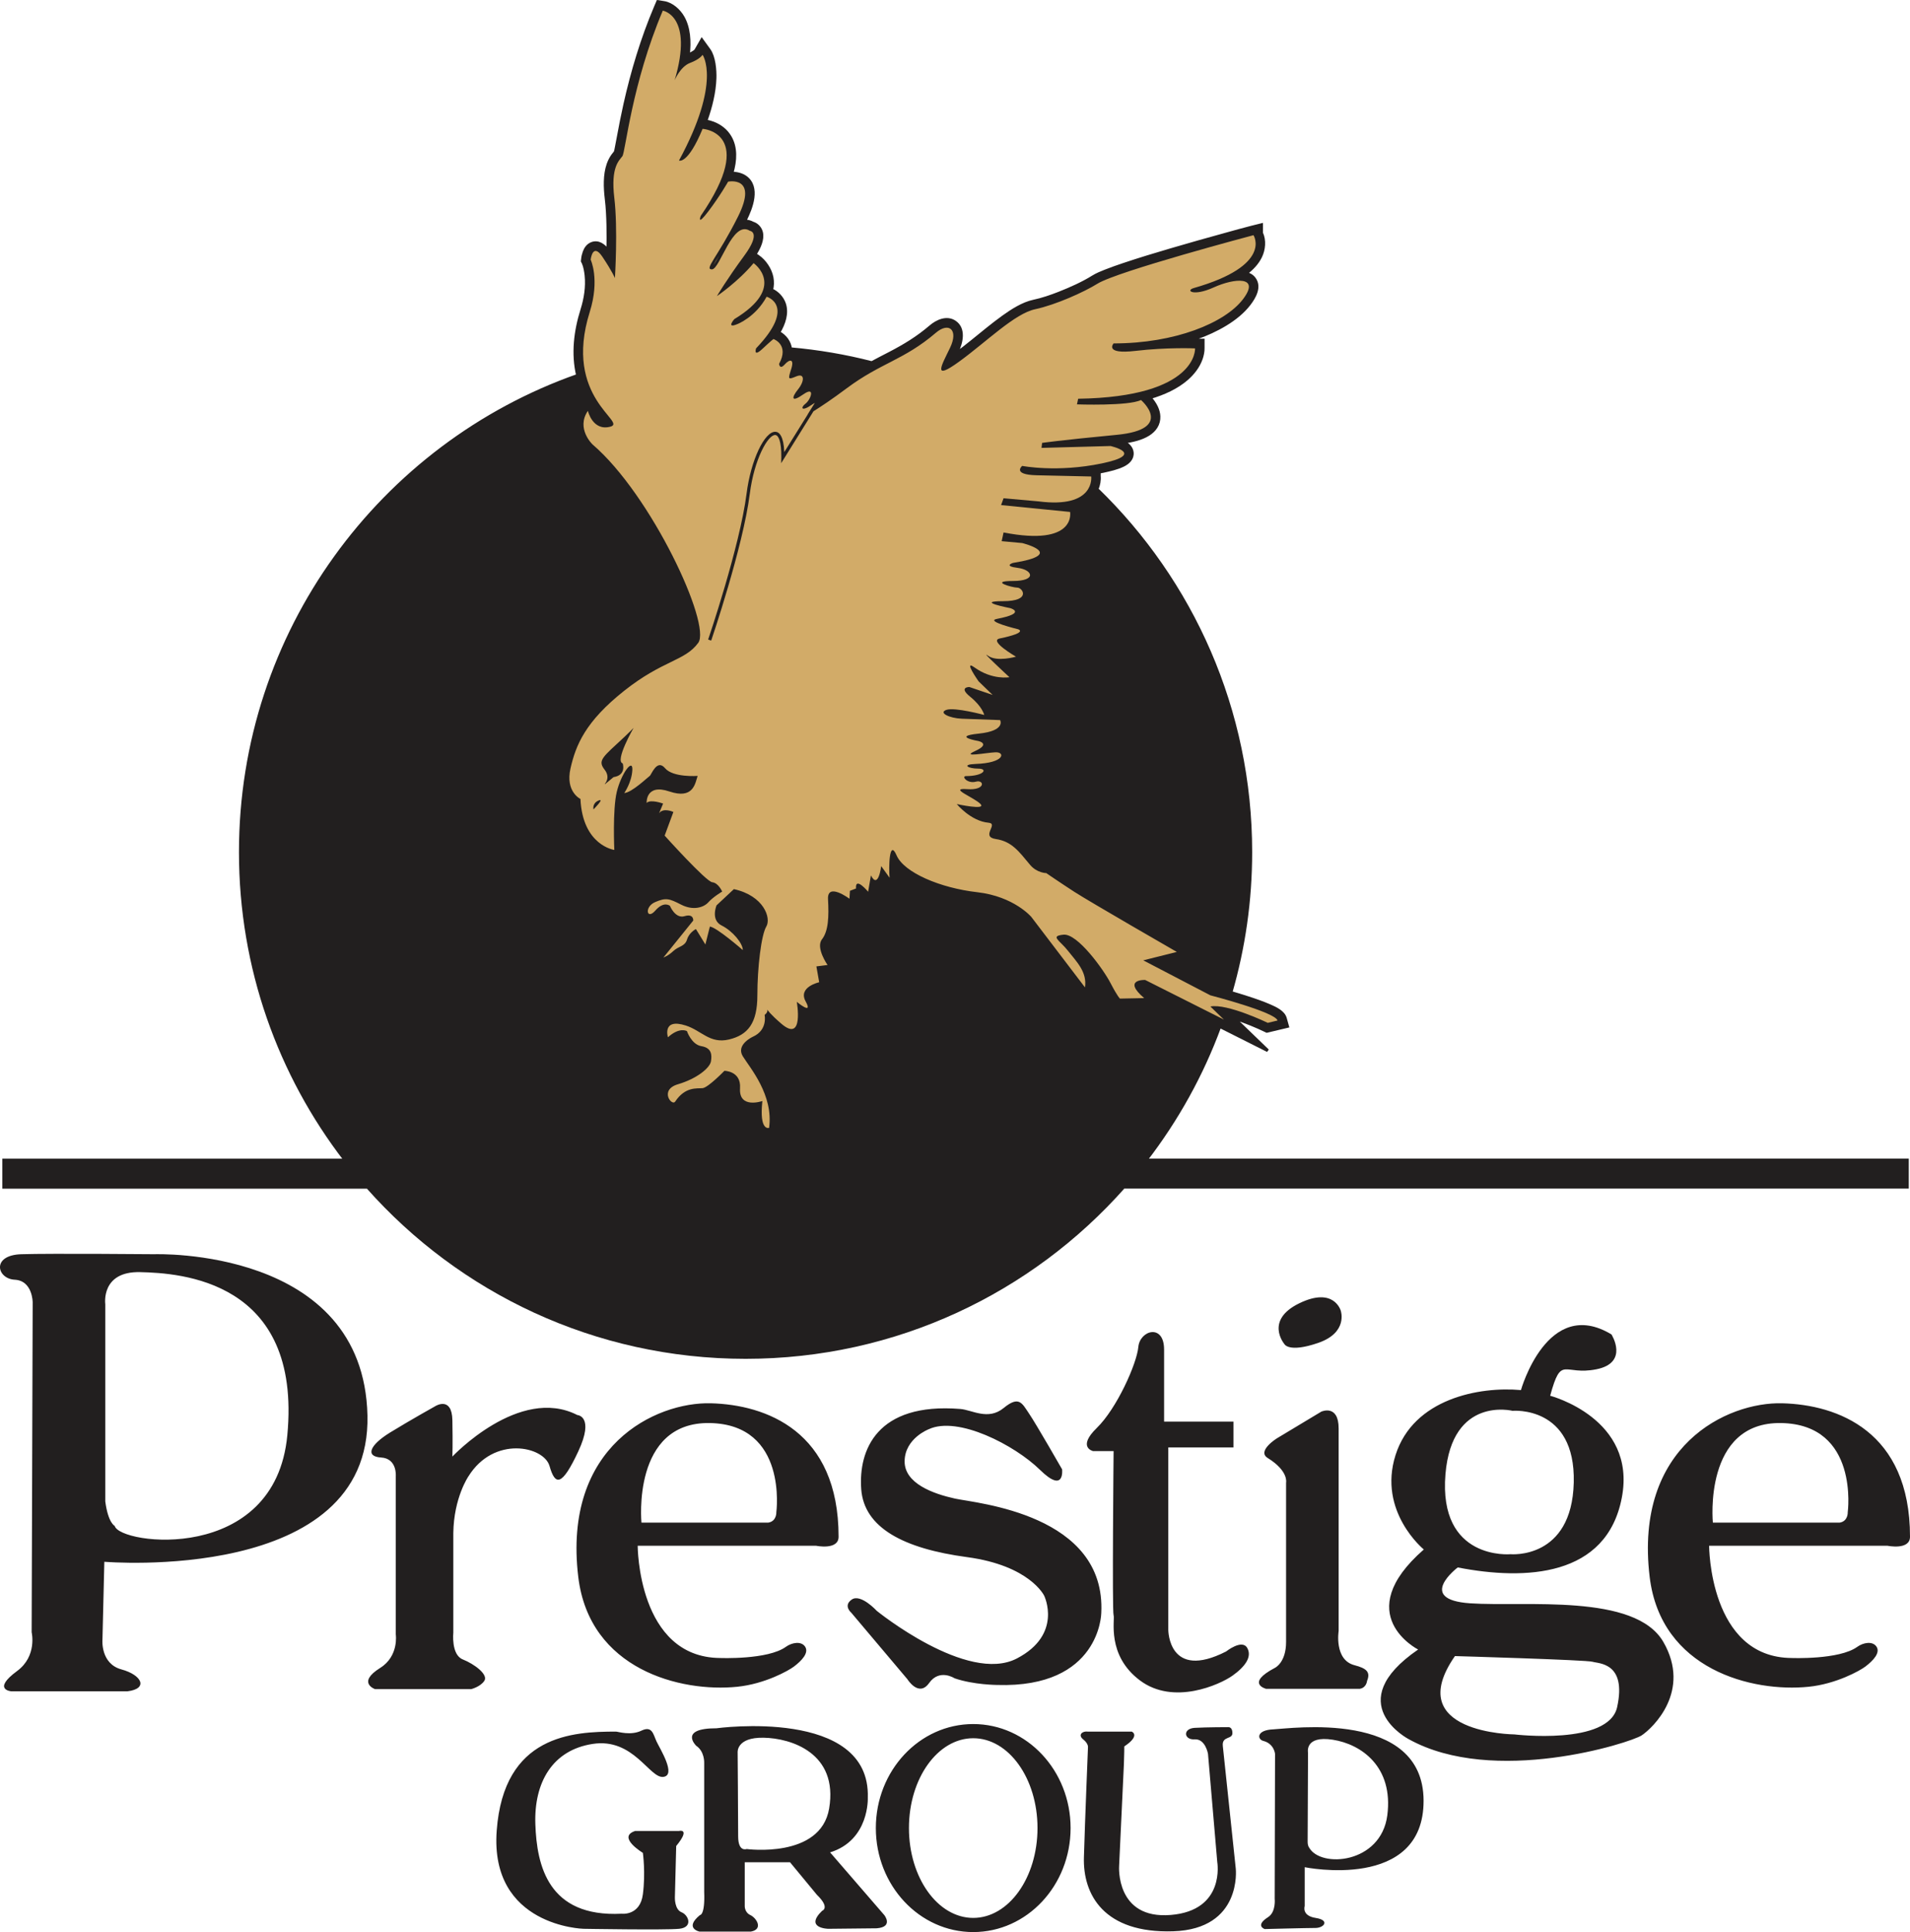
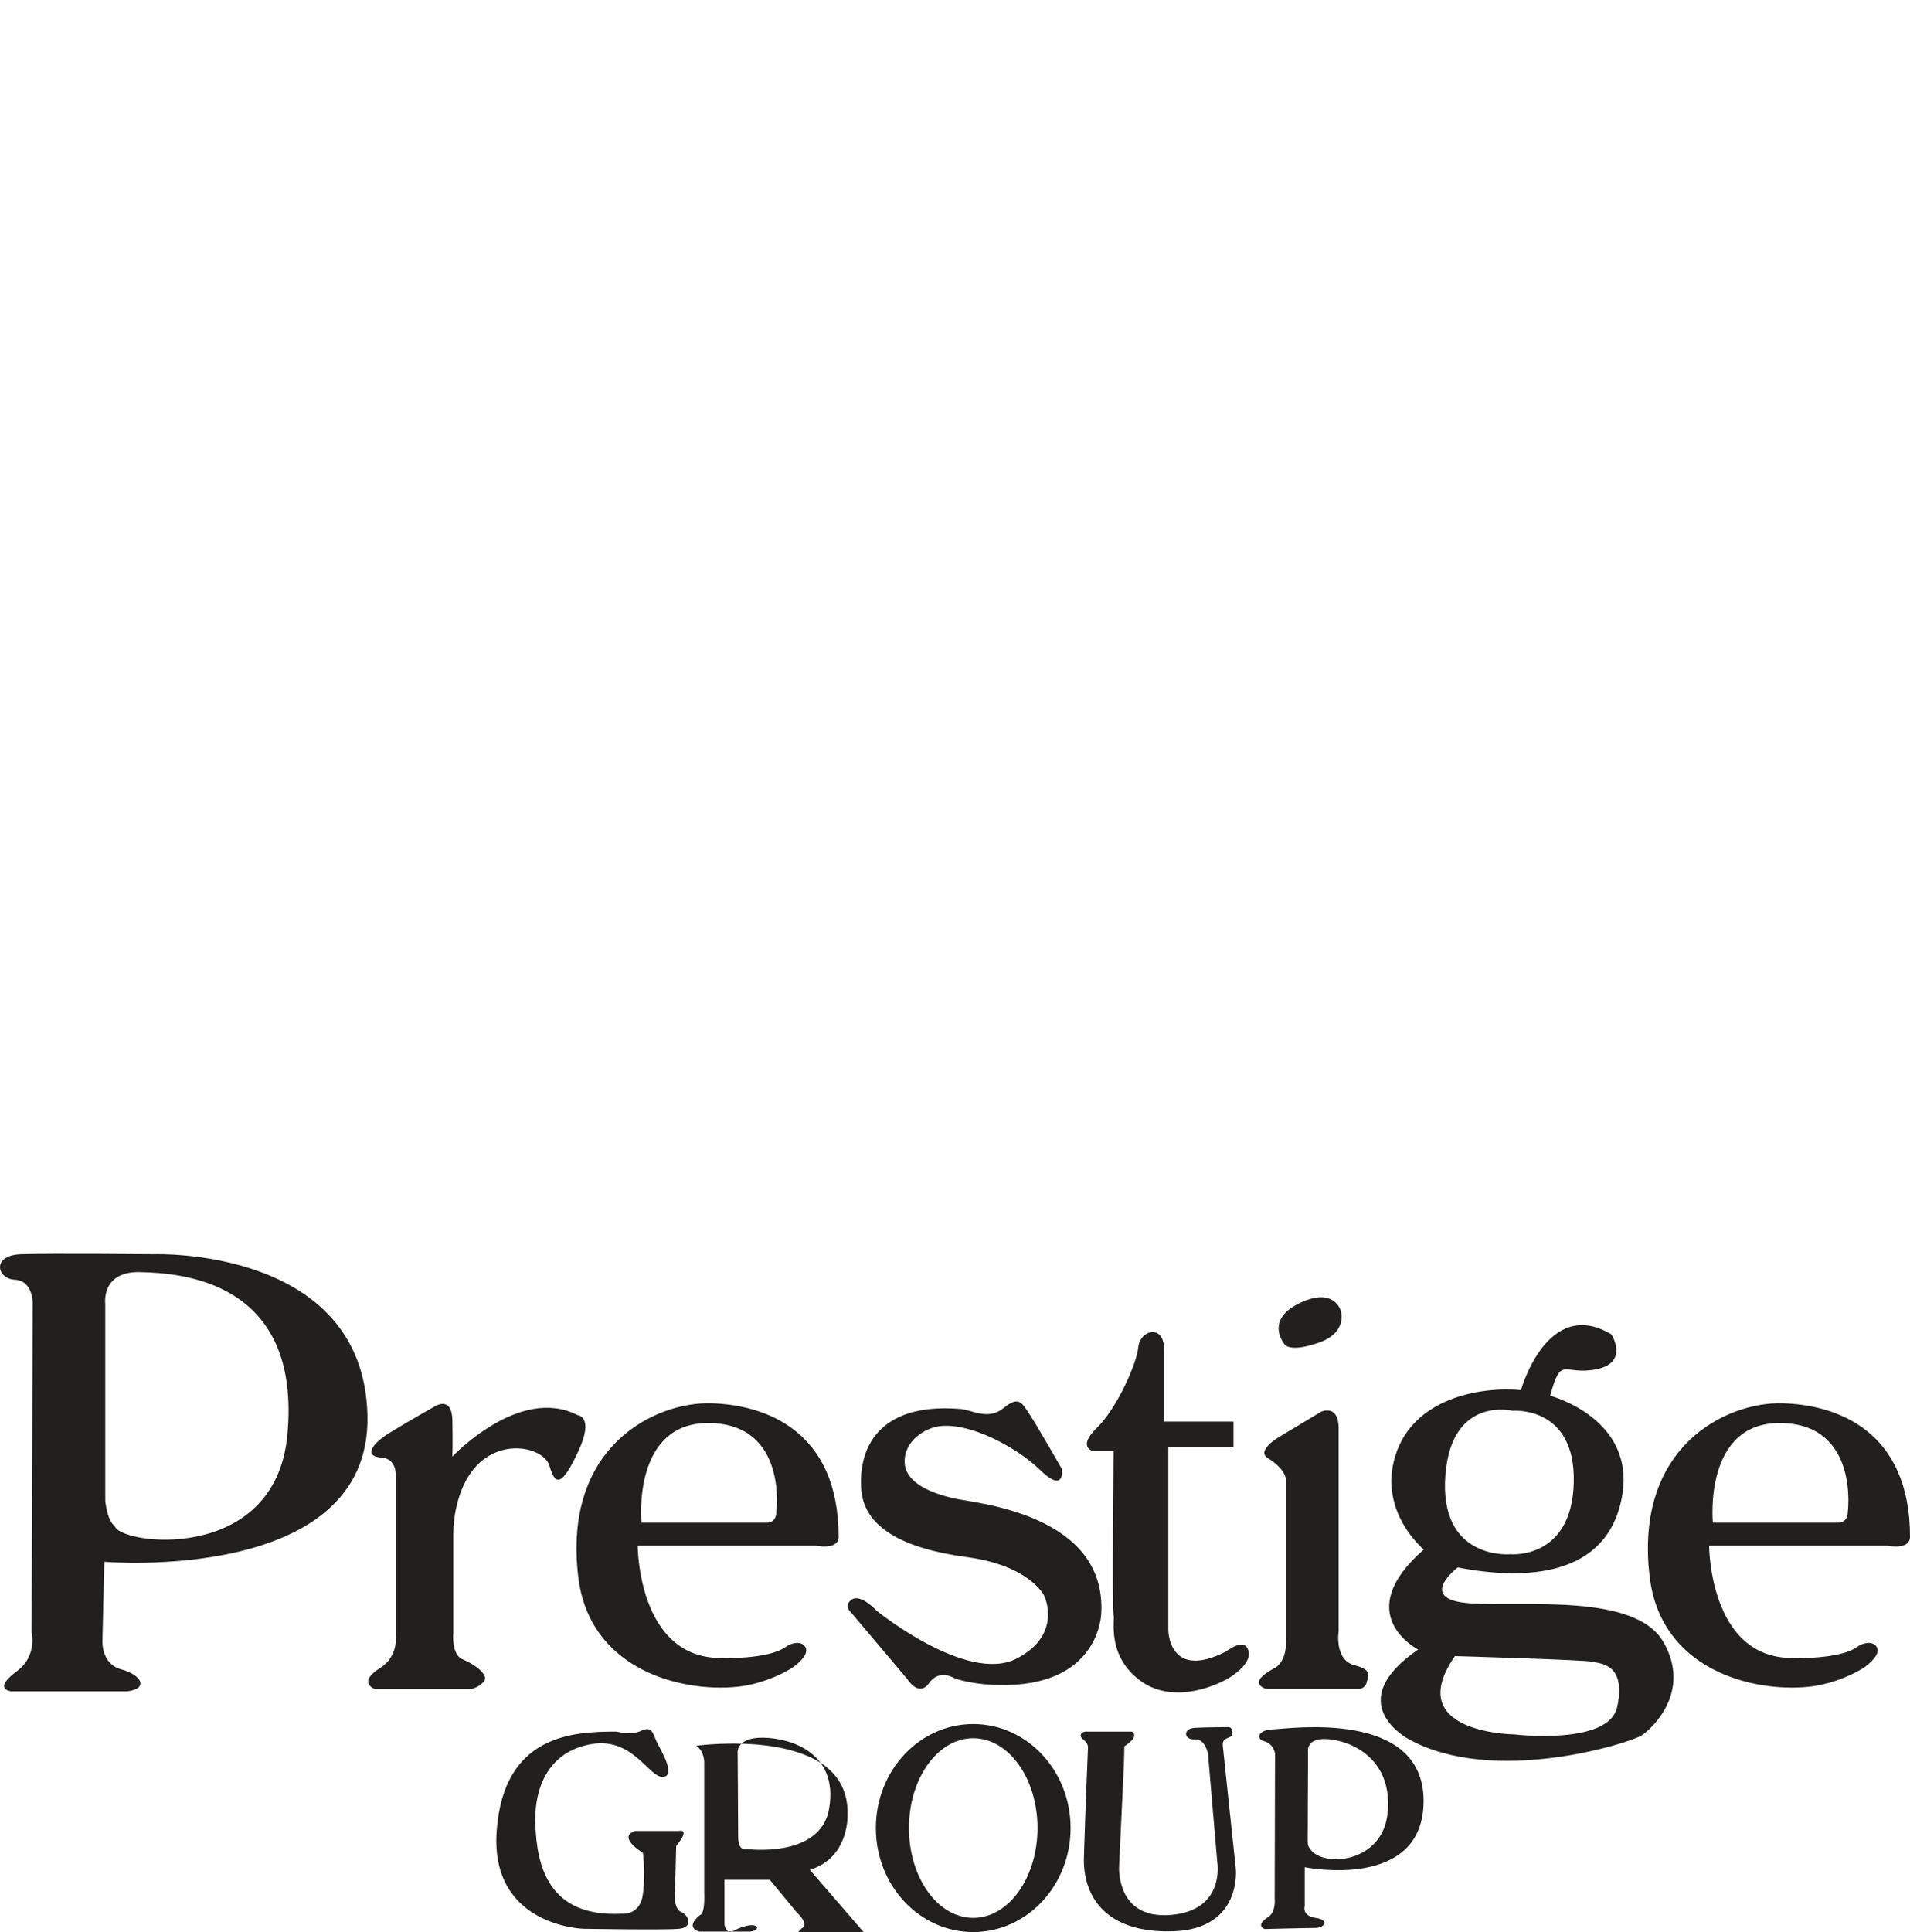
<svg xmlns="http://www.w3.org/2000/svg" version="1.1" id="Layer_1" x="0px" y="0px" width="139.46px" height="141.026px" viewBox="0 0 139.46 141.026" enable-background="new 0 0 139.46 141.026" xml:space="preserve">
  <g>
-     <path fill-rule="evenodd" clip-rule="evenodd" fill="#221F1F" d="M9.301,123.454H0.827c0,0-1.438-0.113,0.424-1.484   c1.479-1.088,1.06-2.826,1.06-2.826l0.075-24.082c0,0,0-1.586-1.31-1.652c-1.309-0.068-1.722-1.795,0.482-1.861   c2.203-0.068,9.709,0,9.709,0s15.289-0.551,15.563,11.775c0.277,12.326-19.212,10.674-19.212,10.674l-0.138,5.717   c0,0-0.138,1.721,1.377,2.137C10.373,122.261,10.848,123.269,9.301,123.454 M7.687,109.593V95.198c0,0-0.344-2.412,2.548-2.342   s11.82,0.566,10.743,11.914c-0.897,9.436-12.258,7.988-12.602,6.611C8.376,111.382,7.896,111.175,7.687,109.593 M34.406,123.294   h-7.024c0,0-1.346-0.469,0.379-1.549c1.377-0.863,1.138-2.443,1.138-2.443v-11.57c0,0,0.102-1.271-1.068-1.344   c-1.171-0.068-0.86-0.895,0.654-1.826c1.515-0.928,3.306-1.926,3.306-1.926s1.205-0.756,1.24,1.031c0.033,1.793,0,2.652,0,2.652   s4.888-5.201,9.123-3.031c0,0,1.274,0.07,0.069,2.654c-1.205,2.578-1.687,2.51-2.1,1.064c-0.414-1.443-4.062-2.236-5.922,0.76   c0,0-1.066,1.547-1.102,4.133v7.264c0,0-0.172,1.619,0.69,1.963c0.86,0.342,1.858,1.1,1.583,1.549   C35.095,123.122,34.406,123.294,34.406,123.294 M57.379,120.208c0.428-0.311,1.117-0.443,1.405-0.016   c0.295,0.443-0.223,1.012-0.825,1.463c-0.386,0.291-2.102,1.26-4.134,1.467c-4.116,0.418-10.787-1.246-11.603-8.021   c-1.152-9.584,5.669-12.775,9.677-12.672c4.028,0.104,9.331,2.027,9.331,9.744c0,1-1.653,0.654-1.653,0.654H46.561   c0,0,0,8.158,6.025,8.195C52.586,121.022,56.063,121.161,57.379,120.208 M56.099,111.14h-9.262c0,0-0.724-7.369,4.992-7.268   c5.716,0.105,4.855,6.512,4.855,6.512S56.719,111.036,56.099,111.14 M135.61,120.208c0.429-0.311,1.116-0.443,1.403-0.016   c0.293,0.443-0.223,1.012-0.823,1.463c-0.388,0.291-2.104,1.26-4.134,1.467c-4.119,0.418-10.789-1.246-11.605-8.021   c-1.152-9.584,5.668-12.775,9.677-12.672c4.029,0.104,9.332,2.027,9.332,9.744c0,1-1.653,0.654-1.653,0.654h-13.015   c0,0,0,8.158,6.025,8.195C130.817,121.022,134.295,121.161,135.61,120.208 M134.329,111.14h-9.263c0,0-0.723-7.369,4.993-7.268   c5.715,0.105,4.855,6.512,4.855,6.512S134.949,111.036,134.329,111.14 M69.699,122.503c0,0-1.101-0.725-1.857,0.344   c-0.758,1.068-1.585-0.273-1.585-0.273l-4.098-4.855c0,0-0.62-0.516,0.035-0.965c0.656-0.447,1.826,0.828,1.826,0.828   s6.605,5.359,10.226,3.475c3.374-1.754,1.997-4.578,1.997-4.578s-1.034-2.205-5.646-2.822c-4.615-0.621-7.507-2.137-7.714-4.959   c-0.207-2.824,1.116-6.346,7.232-5.854c0.861,0.068,2.029,0.861,3.166-0.068c1.137-0.932,1.345-0.346,1.861,0.412   c0.516,0.758,2.409,4.063,2.409,4.063s0.208,1.826-1.618,0.035c-1.824-1.791-5.992-3.961-8.125-2.961c0,0-1.721,0.654-1.756,2.309   c-0.035,1.65,2.1,2.406,3.684,2.754c1.583,0.342,11.053,1.137,10.674,8.363c0,0-0.07,5.477-7.609,5.238   C72.799,122.987,71.111,122.987,69.699,122.503 M89.525,120.546c0,0,1.152-0.92,1.537-0.268c0.383,0.654-0.154,1.383-1.076,2.037   c-0.92,0.65-4.298,2.186-6.754,0.342c-2.458-1.842-1.805-4.451-1.922-4.758c-0.113-0.307,0-11.979,0-11.979h-1.496   c0,0-1.191-0.27,0.269-1.689s2.919-4.684,3.033-5.91c0.114-1.229,1.881-1.73,1.881,0.189v5.258h5.066v1.883h-4.759v13.324   C85.305,118.976,85.307,122.698,89.525,120.546 M99.277,123.272h-6.831c0,0-1.538-0.385,0.651-1.535c0,0,0.807-0.383,0.807-1.883   v-11.631c0,0,0.203-0.846-1.346-1.803c-0.804-0.5,0.656-1.42,0.656-1.42l3.262-1.961c0,0,1.266-0.572,1.266,1.23v14.779   c0,0-0.342,2.107,1.152,2.498c0.883,0.229,1.19,0.498,0.922,1.15C99.816,122.698,99.775,123.196,99.277,123.272 M93.768,98.089   c0,0-1.446-1.721,1.102-2.959c2.549-1.238,3.029,0.549,3.029,0.549s0.552,1.586-1.652,2.344   C94.045,98.778,93.768,98.089,93.768,98.089 M103.961,113.101c0,0-3.376-2.754-2.066-6.887c1.308-4.129,6.129-5.023,9.158-4.748   c0,0,1.93-6.885,6.609-4.063c0,0,1.312,2.064-1.1,2.545c-2.412,0.484-2.548-1.098-3.375,1.932c0,0,6.335,1.65,5.232,7.434   c-1.101,5.787-7.024,6.064-11.981,5.098c0,0-3.099,2.342,0.896,2.617c3.992,0.273,12.051-0.756,14.117,2.822   c2.065,3.58-0.757,6.27-1.584,6.82c-0.826,0.549-10.81,3.719-17.01,0.275c0,0-5.027-2.617,0.688-6.543   C103.545,120.403,98.52,117.854,103.961,113.101 M106.233,120.882c0,0,9.641,0.279,10.052,0.416   c0.414,0.137,2.51,0.031,1.792,3.307c-0.618,2.822-7.507,1.994-7.507,1.994S102.307,126.53,106.233,120.882 M110.296,113.446   c0,0-5.288,0.49-4.754-5.854c0.484-5.713,4.893-4.613,4.893-4.613s4.612-0.414,4.474,5.234   C114.772,113.862,110.296,113.446,110.296,113.446 M46.375,133.649h3.188c0,0,0.904-0.238-0.19,1.096l-0.096,3.758   c0,0-0.03,0.871,0.487,1.078c0.516,0.207,0.86,1.102-0.173,1.207c-1.032,0.102-6.99,0-6.99,0s-6.85-0.174-6.334-7.164   c0.516-6.99,5.55-7.23,8.711-7.23c0.137,0,1.068,0.311,1.859-0.07c0.791-0.379,0.86,0.275,1.102,0.793   c0.242,0.52,1.48,2.48,0.483,2.584c-0.999,0.104-2.171-2.859-5.131-2.41c-2.961,0.445-4.304,2.822-4.202,5.85   c0.104,3.033,0.932,6.818,6.301,6.547c0,0,1.343,0.17,1.55-1.414c0.206-1.584,0-3.029,0-3.029S45.018,134.091,46.375,133.649    M54.826,140.993h-3.753c0,0-1.136-0.242,0.032-1.205c0,0,0.38,0.033,0.312-1.689v-9.432c0,0,0.035-0.826-0.586-1.24   c0,0-1.308-1.275,1.48-1.275c0,0,11.261-1.547,11.052,5.063c0,0,0.139,3.1-2.753,3.996l3.958,4.578c0,0,0.689,0.861-0.549,0.963   l-3.547,0.037c0,0-1.756-0.037-0.448-1.311c0,0,0.621-0.207-0.378-1.172l-1.962-2.375h-3.306v3.17c0,0-0.035,0.48,0.414,0.688   C55.237,139.997,55.754,140.821,54.826,140.993 M54.515,134.966c0,0-0.618,0.244-0.618-0.928s-0.037-6.129-0.037-6.129   s-0.103-1.104,1.894-1.068c1.997,0.033,5.47,1.109,4.786,5.168C59.92,135.69,54.515,134.966,54.515,134.966 M78.17,133.433   c0,4.195-3.182,7.594-7.109,7.594s-7.111-3.398-7.111-7.594c0-4.189,3.183-7.59,7.111-7.59S78.17,129.243,78.17,133.433    M75.754,133.433c0,3.625-2.102,6.561-4.693,6.561c-2.592,0-4.694-2.936-4.694-6.561c0-3.621,2.102-6.555,4.694-6.555   C73.652,126.878,75.754,129.812,75.754,133.433 M79.413,126.394h3.219c0,0,0.677,0.27-0.541,1.082c0,0,0,0.594-0.028,1.27   l-0.351,7.467c0,0-0.27,3.893,3.761,3.566c4.027-0.322,3.406-3.865,3.406-3.865l-0.676-7.896c0,0-0.19-1.109-0.975-1.057   c-0.783,0.055-0.894-0.783,0-0.84c0.893-0.051,2.433-0.051,2.433-0.051s0.325-0.055,0.325,0.434c0,0.486-0.782,0.188-0.701,0.945   c0.08,0.756,0.946,8.951,0.946,8.951s0.485,4.408-4.569,4.57c-5.06,0.162-6.602-2.678-6.519-5.406   c0.08-2.734,0.296-8.008,0.296-8.008s0.056-0.271-0.352-0.596C78.683,126.636,79.034,126.341,79.413,126.394 M95.264,136.292v2.838   c0,0-0.245,0.705,0.809,0.867c1.055,0.164,0.598,0.73-0.025,0.73c-0.621,0-3.706,0.08-3.706,0.08s-0.73-0.244,0.243-0.867   c0.597-0.377,0.487-1.35,0.487-1.35l0.026-10.574c0,0-0.067-0.746-0.865-0.945c-0.433-0.111-0.514-0.787,0.729-0.84   c1.246-0.055,10.955-1.461,10.982,5.191C103.97,138.077,95.264,136.292,95.264,136.292 M95.478,134.427l0.028-6.494   c0,0-0.271-1.27,1.811-0.945c2.084,0.326,4.437,1.973,3.978,5.518c-0.461,3.543-4.87,3.867-5.707,2.354   C95.587,134.858,95.478,134.749,95.478,134.427" />
-     <path fill-rule="evenodd" clip-rule="evenodd" fill="#221F1F" d="M57.721,25.462c2.028,0.179,4.009,0.518,5.931,1.012   c0.437-0.237,0.879-0.462,1.322-0.691c1.092-0.569,2.025-1.134,2.965-1.939c0.479-0.412,1.202-0.741,1.789-0.333   c0.706,0.487,0.484,1.48,0.171,2.125c-0.028,0.063-0.061,0.125-0.091,0.187c0.39-0.286,0.769-0.586,1.144-0.888   c0.76-0.611,1.512-1.244,2.303-1.813c0.639-0.458,1.433-0.97,2.209-1.134c0.629-0.133,1.266-0.353,1.863-0.587   c0.816-0.321,1.742-0.731,2.486-1.199c0.271-0.168,0.603-0.304,0.897-0.419c0.438-0.173,0.884-0.329,1.331-0.479   c1.143-0.384,2.303-0.734,3.46-1.074c1.34-0.394,2.683-0.772,4.03-1.142c0.611-0.167,1.23-0.346,1.846-0.5l0.733-0.182v0.607   c0.249,0.532,0.181,1.207-0.069,1.721c-0.225,0.466-0.602,0.871-1.06,1.218c0.25,0.065,0.468,0.194,0.618,0.407   c0.426,0.6-0.004,1.34-0.383,1.835c-0.887,1.163-2.449,1.968-3.797,2.456c-0.166,0.059-0.334,0.117-0.5,0.17   c0.113,0.002,0.23,0.006,0.344,0.012h0.581v0.576c0.009,0.245-0.058,0.543-0.136,0.769c-0.203,0.583-0.594,1.081-1.056,1.483   c-0.716,0.622-1.659,1.058-2.685,1.359c0.194,0.217,0.373,0.474,0.483,0.713c0.095,0.209,0.159,0.432,0.167,0.663   c0.021,0.573-0.293,1.021-0.768,1.315c-0.498,0.315-1.177,0.472-1.802,0.556c0.304,0.157,0.577,0.391,0.618,0.756   c0.05,0.452-0.282,0.759-0.652,0.939c-0.429,0.211-0.986,0.34-1.45,0.438c-0.101,0.021-0.2,0.042-0.302,0.06v0.28   c0.031,0.318-0.034,0.658-0.163,0.967c6.921,6.705,11.222,16.095,11.222,26.489c0,3.558-0.504,6.997-1.445,10.251   c0.404,0.117,0.807,0.242,1.203,0.37c0.552,0.178,1.117,0.37,1.648,0.604c0.402,0.175,0.991,0.444,1.118,0.905l0.165,0.59   l-1.514,0.36l-0.191-0.091c-0.453-0.22-1.357-0.607-2.202-0.873l2.464,2.375l-3.502-1.761c-1.301,3.538-3.131,6.821-5.391,9.755   h55.589v1.972h-57.22c-6.758,7.624-16.622,12.424-27.604,12.424S33.595,94.276,26.84,86.657H0.279v-1.972h24.929   c-4.796-6.225-7.652-14.023-7.652-22.486c0-16.067,10.28-29.738,24.621-34.792c-0.372-1.583-0.178-3.23,0.321-4.814   c0.25-0.795,0.384-1.659,0.297-2.491c-0.027-0.262-0.091-0.649-0.201-0.894l-0.072-0.148l0.019-0.165   c0.016-0.168,0.062-0.356,0.121-0.512c0.098-0.262,0.267-0.494,0.536-0.602c0.496-0.197,0.908,0.135,1.189,0.508   c0.013-0.611,0.015-1.222,0.002-1.829c-0.015-0.647-0.044-1.306-0.123-1.95c-0.096-0.799-0.134-1.747,0.138-2.519   c0.082-0.232,0.189-0.446,0.332-0.646c0.061-0.086,0.13-0.165,0.192-0.246c0.03-0.093,0.05-0.215,0.068-0.304   c0.051-0.252,0.098-0.506,0.145-0.758c0.15-0.811,0.307-1.616,0.487-2.419c0.54-2.414,1.256-4.794,2.222-7.076l0.181-0.424   l0.458,0.073c0.572,0.092,1.099,0.576,1.377,1.06c0.449,0.779,0.505,1.78,0.392,2.754c0.174-0.071,0.441-0.201,0.543-0.325   l0.441-0.771l0.538,0.744c0.364,0.507,0.443,1.468,0.422,2.062c-0.033,1.008-0.293,2.079-0.664,3.119   c0.19,0.035,0.396,0.099,0.54,0.152c0.512,0.197,0.949,0.534,1.229,1.012c0.45,0.765,0.408,1.703,0.132,2.645   c0.351,0,0.716,0.089,0.99,0.281c1.03,0.729,0.43,2.258-0.013,3.141c-0.011,0.023-0.021,0.047-0.035,0.069   c0.208,0.003,0.408,0.057,0.59,0.156c0.311,0.095,0.55,0.36,0.627,0.678c0.121,0.511-0.159,1.109-0.468,1.593l0.229,0.159   c0.492,0.338,0.896,0.951,1.006,1.533c0.059,0.318,0.046,0.622-0.025,0.909c0.43,0.191,0.79,0.579,0.936,1.019   c0.225,0.681-0.014,1.419-0.412,2.089c0.23,0.123,0.445,0.311,0.586,0.51C57.604,24.998,57.689,25.228,57.721,25.462" />
-     <path fill="none" stroke="#221F1F" stroke-width="0.216" stroke-miterlimit="2.613" d="M57.721,25.462   c2.028,0.179,4.009,0.518,5.931,1.012c0.437-0.237,0.879-0.462,1.322-0.691c1.092-0.569,2.025-1.134,2.965-1.939   c0.479-0.412,1.202-0.741,1.789-0.333c0.706,0.487,0.484,1.48,0.171,2.125c-0.028,0.063-0.061,0.125-0.091,0.187   c0.39-0.286,0.769-0.586,1.144-0.888c0.76-0.611,1.512-1.244,2.303-1.813c0.639-0.458,1.433-0.97,2.209-1.134   c0.629-0.133,1.266-0.353,1.863-0.587c0.816-0.321,1.742-0.731,2.486-1.199c0.271-0.168,0.603-0.304,0.897-0.419   c0.438-0.173,0.884-0.329,1.331-0.479c1.143-0.384,2.303-0.734,3.46-1.074c1.34-0.394,2.683-0.772,4.03-1.142   c0.611-0.167,1.23-0.346,1.846-0.5l0.733-0.182v0.607c0.249,0.532,0.181,1.207-0.069,1.721c-0.225,0.466-0.602,0.871-1.06,1.218   c0.25,0.065,0.468,0.194,0.618,0.407c0.426,0.6-0.004,1.34-0.383,1.835c-0.887,1.163-2.449,1.968-3.797,2.456   c-0.166,0.059-0.334,0.117-0.5,0.17c0.113,0.002,0.23,0.006,0.344,0.012h0.581v0.576c0.009,0.245-0.058,0.543-0.136,0.769   c-0.203,0.583-0.594,1.081-1.056,1.483c-0.716,0.622-1.659,1.058-2.685,1.359c0.194,0.217,0.373,0.474,0.483,0.713   c0.095,0.209,0.159,0.432,0.167,0.663c0.021,0.573-0.293,1.021-0.768,1.315c-0.498,0.315-1.177,0.472-1.802,0.556   c0.304,0.157,0.577,0.391,0.618,0.756c0.05,0.452-0.282,0.759-0.652,0.939c-0.429,0.211-0.986,0.34-1.45,0.438   c-0.101,0.021-0.2,0.042-0.302,0.06v0.28c0.031,0.318-0.034,0.658-0.163,0.967c6.921,6.705,11.222,16.095,11.222,26.489   c0,3.558-0.504,6.997-1.445,10.251c0.404,0.117,0.807,0.242,1.203,0.37c0.552,0.178,1.117,0.37,1.648,0.604   c0.402,0.175,0.991,0.444,1.118,0.905l0.165,0.59l-1.514,0.36l-0.191-0.091c-0.453-0.22-1.357-0.607-2.202-0.873l2.464,2.375   l-3.502-1.761c-1.301,3.538-3.131,6.821-5.391,9.755h55.589v1.972h-57.22c-6.758,7.624-16.622,12.424-27.604,12.424   S33.595,94.276,26.84,86.657H0.279v-1.972h24.929c-4.796-6.225-7.652-14.023-7.652-22.486c0-16.067,10.28-29.738,24.621-34.792   c-0.372-1.583-0.178-3.23,0.321-4.814c0.25-0.795,0.384-1.659,0.297-2.491c-0.027-0.262-0.091-0.649-0.201-0.894l-0.072-0.148   l0.019-0.165c0.016-0.168,0.062-0.356,0.121-0.512c0.098-0.262,0.267-0.494,0.536-0.602c0.496-0.197,0.908,0.135,1.189,0.508   c0.013-0.611,0.015-1.222,0.002-1.829c-0.015-0.647-0.044-1.306-0.123-1.95c-0.096-0.799-0.134-1.747,0.138-2.519   c0.082-0.232,0.189-0.446,0.332-0.646c0.061-0.086,0.13-0.165,0.192-0.246c0.03-0.093,0.05-0.215,0.068-0.304   c0.051-0.252,0.098-0.506,0.145-0.758c0.15-0.811,0.307-1.616,0.487-2.419c0.54-2.414,1.256-4.794,2.222-7.076l0.181-0.424   l0.458,0.073c0.572,0.092,1.099,0.576,1.377,1.06c0.449,0.779,0.505,1.78,0.392,2.754c0.174-0.071,0.441-0.201,0.543-0.325   l0.441-0.771l0.538,0.744c0.364,0.507,0.443,1.468,0.422,2.062c-0.033,1.008-0.293,2.079-0.664,3.119   c0.19,0.035,0.396,0.099,0.54,0.152c0.512,0.197,0.949,0.534,1.229,1.012c0.45,0.765,0.408,1.703,0.132,2.645   c0.351,0,0.716,0.089,0.99,0.281c1.03,0.729,0.43,2.258-0.013,3.141c-0.011,0.023-0.021,0.047-0.035,0.069   c0.208,0.003,0.408,0.057,0.59,0.156c0.311,0.095,0.55,0.36,0.627,0.678c0.121,0.511-0.159,1.109-0.468,1.593l0.229,0.159   c0.492,0.338,0.896,0.951,1.006,1.533c0.059,0.318,0.046,0.622-0.025,0.909c0.43,0.191,0.79,0.579,0.936,1.019   c0.225,0.681-0.014,1.419-0.412,2.089c0.23,0.123,0.445,0.311,0.586,0.51C57.604,24.998,57.689,25.228,57.721,25.462z" />
-     <path fill-rule="evenodd" clip-rule="evenodd" fill="#D2AB68" d="M52.46,18.728c0.015-0.024,0.033-0.057,0.048-0.08   c-0.132,0.248-0.284,0.527-0.405,0.688C52.188,19.175,52.309,18.971,52.46,18.728 M58.995,30.21   c0.171-0.274,0.34-0.545,0.499-0.799c-0.049,0.022-0.115,0.061-0.204,0.123c-0.773,0.545-0.864,0.227-0.476-0.068   c0.384-0.294,0.748-1.317-0.159-0.681c-0.909,0.635-0.864,0.227-0.386-0.364c0.475-0.59,0.499-1.203-0.115-0.953   c-0.611,0.25-0.635,0.25-0.386-0.522c0.25-0.771-0.112-0.749-0.476-0.34c-0.362,0.409-0.408-0.045-0.408-0.045   c0.772-1.407-0.409-1.815-0.409-1.815s-0.136,0.091-0.816,0.726c-0.683,0.635-0.454-0.045-0.454-0.045   c2.997-3.132,0.771-3.769,0.771-3.769c-0.816,1.498-2.133,1.997-2.133,1.997c-0.862,0.365-0.227-0.361-0.227-0.361   c3.903-2.362,1.407-4.086,1.407-4.086c-1.134,1.362-2.678,2.407-2.678,2.407s0.726-1.226,1.998-2.953   c1.271-1.723,0.407-1.814,0.407-1.814c-1.27-0.818-2.179,2.814-2.767,2.814c-0.591,0,0.407-0.863,1.906-3.859   c1.498-2.996-0.726-2.543-0.726-2.543s-0.591,1.045-1.452,2.179c-0.864,1.135-0.546,0.318-0.546,0.318   c4.177-6.082,0.136-6.354,0.136-6.354c-1.089,2.632-1.725,2.316-1.725,2.316C52.708,5.951,51.299,4,51.299,4   s-0.181,0.318-0.907,0.589c-0.726,0.272-1.134,1.271-1.134,1.271c1.407-4.721-0.863-5.083-0.863-5.083   c-2.271,5.356-2.724,10.303-2.951,10.623c-0.227,0.316-0.863,0.77-0.59,3.042c0.272,2.268,0.045,5.854,0.045,5.854   s-0.181-0.454-0.907-1.543c-0.727-1.091-0.863,0.204-0.863,0.204s0.68,1.431-0.068,3.813c-1.979,6.298,2.791,8.036,1.498,8.376   s-1.634-1.158-1.634-1.158c-0.885,1.295,0.339,2.452,0.339,2.452c4.292,3.676,8.694,13.143,7.718,14.482   c-0.975,1.339-2.565,1.247-5.402,3.496c-2.838,2.246-3.54,3.971-3.926,5.674c-0.386,1.703,0.727,2.225,0.727,2.225   c0.159,3.404,2.473,3.722,2.473,3.722s-0.136-2.928,0.181-4.244c0.318-1.316,1.181-2.497,1.135-1.59   c-0.045,0.908-0.59,1.679-0.59,1.679c0.545-0.021,1.749-1.18,1.862-1.249c0.113-0.068,0.521-1.27,1.112-0.567   c0.589,0.704,2.383,0.567,2.383,0.567c-0.183,0.569-0.318,1.726-2.065,1.135c-1.749-0.591-1.657,0.839-1.657,0.839   c0.272-0.294,1.202,0.046,1.202,0.046l-0.295,0.704c0.319-0.434,1.045-0.091,1.045-0.091l-0.637,1.725c0,0,3.02,3.358,3.474,3.404   c0.454,0.047,0.726,0.681,0.726,0.681s-0.658,0.388-0.999,0.772c-0.34,0.388-1.112,0.637-1.997,0.183   c-0.885-0.454-1.112-0.522-1.906-0.183c-0.796,0.342-0.613,1.341,0.021,0.614c0.635-0.727,1.068-0.341,1.068-0.341   s0.385,0.955,1.066,0.75c0.681-0.205,0.635,0.319,0.635,0.319l-2.178,2.699c0,0,0.34-0.112,0.726-0.475   c0.386-0.364,0.84-0.318,0.999-0.841c0.157-0.521,0.647-0.761,0.647-0.761l0.691,1.127l0.328-1.307   c0.488,0.04,2.405,1.714,2.405,1.714c0-0.49-0.733-1.388-1.55-1.796c-0.817-0.408-0.367-1.469-0.367-1.469l1.266-1.184   c2.203,0.49,2.733,2.122,2.365,2.734c-0.366,0.611-0.651,2.978-0.651,5.02c0,2.039-0.695,2.896-2.083,3.224   c-1.386,0.325-1.997-0.654-3.141-1.021c-1.756-0.563-1.306,0.857-1.306,0.857c0.857-0.775,1.388-0.449,1.388-0.449   s0.325,0.98,1.061,1.1c0.733,0.124,0.773,0.613,0.693,1.104c-0.082,0.488-1.021,1.264-2.407,1.674   c-1.389,0.408-0.45,1.632-0.205,1.264c0.739-1.108,1.591-0.938,2-0.978c0.41-0.042,1.592-1.266,1.592-1.266s1.226,0,1.143,1.266   c-0.101,1.545,1.631,0.938,1.631,0.938c-0.245,2.243,0.49,1.958,0.49,1.958c0.328-2.405-1.388-4.367-1.918-5.222   c-0.529-0.856,0.735-1.429,0.735-1.429c1.101-0.49,0.856-1.592,0.856-1.592c0.582-0.44-0.443-0.784,1.226,0.646   c1.668,1.431,1.123-1.601,1.123-1.601s1.227,1.022,0.646-0.033c-0.578-1.055,0.99-1.397,0.99-1.397l-0.205-1.156l0.815-0.103   c0,0-0.885-1.26-0.407-1.873c0.477-0.613,0.51-1.668,0.442-2.929c-0.068-1.259,1.566-0.033,1.566-0.033l0.035-0.58l0.443-0.169   c-0.069-0.92,0.884,0.239,0.884,0.239l0.204-1.193c0.546,1.056,0.75-0.681,0.75-0.681l0.613,0.851   c-0.068-0.713-0.035-2.894,0.511-1.633c0.545,1.26,3.199,2.383,5.888,2.688c2.689,0.308,3.951,1.806,3.951,1.806l3.916,5.141   c0.168-1.124-0.613-1.873-1.228-2.655c-0.61-0.785-1.361-1.09-0.339-1.192c1.021-0.101,2.928,2.554,3.438,3.542   c0.514,0.988,0.682,1.123,0.682,1.123l1.77-0.035c-1.633-1.395,0.07-1.326,0.07-1.326l5.752,2.894l-0.988-0.955   c1.228-0.238,4.189,1.193,4.189,1.193l0.716-0.171c-0.169-0.613-4.905-1.838-4.905-1.838l-4.901-2.554l2.45-0.613   c0,0-6.332-3.644-7.49-4.392c-1.155-0.75-2.043-1.363-2.043-1.363s-0.681,0-1.189-0.612c-0.81-0.972-1.33-1.702-2.486-1.872   c-1.158-0.17,0.238-1.124-0.543-1.193c-1.291-0.114-2.317-1.362-2.317-1.362s2.179,0.477,1.737,0   c-0.444-0.476-2.384-1.191-0.989-1.089c1.397,0.103,1.261-0.715,0.648-0.545c-0.612,0.17-1.089-0.408-0.716-0.408   c1.297,0,1.637-0.545,0.886-0.545c-0.749,0-1.226-0.305-0.204-0.34c2.178-0.073,2.178-0.885,1.465-0.852   c-0.716,0.033-2.586,0.408-1.465-0.102c1.124-0.513,0.236-0.716,0.236-0.716s-2.006-0.34,0-0.544   c2.012-0.206,1.568-0.988,1.568-0.988s-1.874-0.068-2.792-0.101c-0.92-0.035-1.737-0.442-1.123-0.647   c0.613-0.205,2.756,0.373,2.756,0.373s-0.135-0.611-1.021-1.326c-0.884-0.715-0.067-0.715-0.067-0.715l1.702,0.579l-1.023-0.988   c0,0-1.156-1.634-0.306-1.021c1.313,0.944,2.555,0.715,2.555,0.715s-2.212-2.043-1.567-1.568c0.648,0.478,2.045,0.07,2.045,0.07   s-2.008-1.158-1.19-1.328c2.169-0.451,1.325-0.68,1.325-0.68s-2.416-0.581-1.531-0.75c2.216-0.424,0.986-0.783,0.986-0.783   s-2.654-0.51-0.543-0.51c2.109,0,1.428-0.988,1.057-0.988c-0.375,0-2.102-0.486-0.331-0.486c1.769,0,1.452-0.817,0.364-0.955   c-1.09-0.135-0.364-0.362-0.364-0.362c3.996-0.637,0.681-1.452,0.681-1.452l-1.499-0.138l0.138-0.635   c5.355,1.045,4.857-1.498,4.857-1.498l-5.037-0.5l0.18-0.499l2.544,0.227c4.175,0.545,3.856-1.816,3.856-1.816   s-2.178-0.044-3.992-0.089c-1.818-0.045-1.047-0.683-1.047-0.683s2.542,0.5,5.811-0.181c3.27-0.681,0.639-1.271,0.639-1.271   l-5.04,0.137l0.043-0.364c0,0,1.183-0.181,5.448-0.589c4.268-0.409,1.772-2.542,1.772-2.542c-0.909,0.453-4.675,0.318-4.675,0.318   l0.088-0.41c8.762-0.135,8.535-3.676,8.535-3.676s-2.044-0.09-4.357,0.183c-2.316,0.271-1.59-0.546-1.59-0.546   c4.494,0,8.126-1.498,9.444-3.223c1.315-1.726-0.638-1.544-2.135-0.864c-1.499,0.681-2.09,0.227-1.454,0.046   c5.795-1.653,4.359-3.859,4.359-3.859s-9.943,2.634-11.395,3.543c-0.951,0.595-3.043,1.542-4.54,1.86   c-1.499,0.316-3.542,2.36-5.538,3.813c-1.997,1.452-1.317,0.318-0.681-0.999c0.634-1.317-0.091-1.907-1.044-1.088   c-2.323,1.988-3.995,2.178-6.492,4.039c-1.092,0.815-1.908,1.356-2.437,1.685l-2.359,3.791l0.008-0.425   c0.018-1.179-0.212-1.619-0.434-1.633c-0.529-0.039-1.543,1.75-1.866,4.294c-0.492,3.88-2.793,10.645-2.817,10.71l-0.223-0.075   c0.024-0.067,2.316-6.81,2.807-10.664c0.305-2.413,1.315-4.557,2.117-4.5c0.278,0.018,0.588,0.336,0.634,1.482   c0.176-0.281,0.953-1.529,1.692-2.716L58.995,30.21z M44.169,57.208c0,0,0.426-0.445-0.019-1.021   c-0.444-0.574-0.278-0.813,0.798-1.798c1.073-0.982,1.315-1.26,1.315-1.26s-1.391,2.411-0.796,2.595c0,0,0.295,0.853-0.668,1   l-0.63,0.52v-0.094V57.208z M43.335,59.079c0,0-0.112-0.445,0.372-0.647C44.187,58.226,43.335,59.079,43.335,59.079" />
+     <path fill-rule="evenodd" clip-rule="evenodd" fill="#221F1F" d="M9.301,123.454H0.827c0,0-1.438-0.113,0.424-1.484   c1.479-1.088,1.06-2.826,1.06-2.826l0.075-24.082c0,0,0-1.586-1.31-1.652c-1.309-0.068-1.722-1.795,0.482-1.861   c2.203-0.068,9.709,0,9.709,0s15.289-0.551,15.563,11.775c0.277,12.326-19.212,10.674-19.212,10.674l-0.138,5.717   c0,0-0.138,1.721,1.377,2.137C10.373,122.261,10.848,123.269,9.301,123.454 M7.687,109.593V95.198c0,0-0.344-2.412,2.548-2.342   s11.82,0.566,10.743,11.914c-0.897,9.436-12.258,7.988-12.602,6.611C8.376,111.382,7.896,111.175,7.687,109.593 M34.406,123.294   h-7.024c0,0-1.346-0.469,0.379-1.549c1.377-0.863,1.138-2.443,1.138-2.443v-11.57c0,0,0.102-1.271-1.068-1.344   c-1.171-0.068-0.86-0.895,0.654-1.826c1.515-0.928,3.306-1.926,3.306-1.926s1.205-0.756,1.24,1.031c0.033,1.793,0,2.652,0,2.652   s4.888-5.201,9.123-3.031c0,0,1.274,0.07,0.069,2.654c-1.205,2.578-1.687,2.51-2.1,1.064c-0.414-1.443-4.062-2.236-5.922,0.76   c0,0-1.066,1.547-1.102,4.133v7.264c0,0-0.172,1.619,0.69,1.963c0.86,0.342,1.858,1.1,1.583,1.549   C35.095,123.122,34.406,123.294,34.406,123.294 M57.379,120.208c0.428-0.311,1.117-0.443,1.405-0.016   c0.295,0.443-0.223,1.012-0.825,1.463c-0.386,0.291-2.102,1.26-4.134,1.467c-4.116,0.418-10.787-1.246-11.603-8.021   c-1.152-9.584,5.669-12.775,9.677-12.672c4.028,0.104,9.331,2.027,9.331,9.744c0,1-1.653,0.654-1.653,0.654H46.561   c0,0,0,8.158,6.025,8.195C52.586,121.022,56.063,121.161,57.379,120.208 M56.099,111.14h-9.262c0,0-0.724-7.369,4.992-7.268   c5.716,0.105,4.855,6.512,4.855,6.512S56.719,111.036,56.099,111.14 M135.61,120.208c0.429-0.311,1.116-0.443,1.403-0.016   c0.293,0.443-0.223,1.012-0.823,1.463c-0.388,0.291-2.104,1.26-4.134,1.467c-4.119,0.418-10.789-1.246-11.605-8.021   c-1.152-9.584,5.668-12.775,9.677-12.672c4.029,0.104,9.332,2.027,9.332,9.744c0,1-1.653,0.654-1.653,0.654h-13.015   c0,0,0,8.158,6.025,8.195C130.817,121.022,134.295,121.161,135.61,120.208 M134.329,111.14h-9.263c0,0-0.723-7.369,4.993-7.268   c5.715,0.105,4.855,6.512,4.855,6.512S134.949,111.036,134.329,111.14 M69.699,122.503c0,0-1.101-0.725-1.857,0.344   c-0.758,1.068-1.585-0.273-1.585-0.273l-4.098-4.855c0,0-0.62-0.516,0.035-0.965c0.656-0.447,1.826,0.828,1.826,0.828   s6.605,5.359,10.226,3.475c3.374-1.754,1.997-4.578,1.997-4.578s-1.034-2.205-5.646-2.822c-4.615-0.621-7.507-2.137-7.714-4.959   c-0.207-2.824,1.116-6.346,7.232-5.854c0.861,0.068,2.029,0.861,3.166-0.068c1.137-0.932,1.345-0.346,1.861,0.412   c0.516,0.758,2.409,4.063,2.409,4.063s0.208,1.826-1.618,0.035c-1.824-1.791-5.992-3.961-8.125-2.961c0,0-1.721,0.654-1.756,2.309   c-0.035,1.65,2.1,2.406,3.684,2.754c1.583,0.342,11.053,1.137,10.674,8.363c0,0-0.07,5.477-7.609,5.238   C72.799,122.987,71.111,122.987,69.699,122.503 M89.525,120.546c0,0,1.152-0.92,1.537-0.268c0.383,0.654-0.154,1.383-1.076,2.037   c-0.92,0.65-4.298,2.186-6.754,0.342c-2.458-1.842-1.805-4.451-1.922-4.758c-0.113-0.307,0-11.979,0-11.979h-1.496   c0,0-1.191-0.27,0.269-1.689s2.919-4.684,3.033-5.91c0.114-1.229,1.881-1.73,1.881,0.189v5.258h5.066v1.883h-4.759v13.324   C85.305,118.976,85.307,122.698,89.525,120.546 M99.277,123.272h-6.831c0,0-1.538-0.385,0.651-1.535c0,0,0.807-0.383,0.807-1.883   v-11.631c0,0,0.203-0.846-1.346-1.803c-0.804-0.5,0.656-1.42,0.656-1.42l3.262-1.961c0,0,1.266-0.572,1.266,1.23v14.779   c0,0-0.342,2.107,1.152,2.498c0.883,0.229,1.19,0.498,0.922,1.15C99.816,122.698,99.775,123.196,99.277,123.272 M93.768,98.089   c0,0-1.446-1.721,1.102-2.959c2.549-1.238,3.029,0.549,3.029,0.549s0.552,1.586-1.652,2.344   C94.045,98.778,93.768,98.089,93.768,98.089 M103.961,113.101c0,0-3.376-2.754-2.066-6.887c1.308-4.129,6.129-5.023,9.158-4.748   c0,0,1.93-6.885,6.609-4.063c0,0,1.312,2.064-1.1,2.545c-2.412,0.484-2.548-1.098-3.375,1.932c0,0,6.335,1.65,5.232,7.434   c-1.101,5.787-7.024,6.064-11.981,5.098c0,0-3.099,2.342,0.896,2.617c3.992,0.273,12.051-0.756,14.117,2.822   c2.065,3.58-0.757,6.27-1.584,6.82c-0.826,0.549-10.81,3.719-17.01,0.275c0,0-5.027-2.617,0.688-6.543   C103.545,120.403,98.52,117.854,103.961,113.101 M106.233,120.882c0,0,9.641,0.279,10.052,0.416   c0.414,0.137,2.51,0.031,1.792,3.307c-0.618,2.822-7.507,1.994-7.507,1.994S102.307,126.53,106.233,120.882 M110.296,113.446   c0,0-5.288,0.49-4.754-5.854c0.484-5.713,4.893-4.613,4.893-4.613s4.612-0.414,4.474,5.234   C114.772,113.862,110.296,113.446,110.296,113.446 M46.375,133.649h3.188c0,0,0.904-0.238-0.19,1.096l-0.096,3.758   c0,0-0.03,0.871,0.487,1.078c0.516,0.207,0.86,1.102-0.173,1.207c-1.032,0.102-6.99,0-6.99,0s-6.85-0.174-6.334-7.164   c0.516-6.99,5.55-7.23,8.711-7.23c0.137,0,1.068,0.311,1.859-0.07c0.791-0.379,0.86,0.275,1.102,0.793   c0.242,0.52,1.48,2.48,0.483,2.584c-0.999,0.104-2.171-2.859-5.131-2.41c-2.961,0.445-4.304,2.822-4.202,5.85   c0.104,3.033,0.932,6.818,6.301,6.547c0,0,1.343,0.17,1.55-1.414c0.206-1.584,0-3.029,0-3.029S45.018,134.091,46.375,133.649    M54.826,140.993h-3.753c0,0-1.136-0.242,0.032-1.205c0,0,0.38,0.033,0.312-1.689v-9.432c0,0,0.035-0.826-0.586-1.24   c0,0,11.261-1.547,11.052,5.063c0,0,0.139,3.1-2.753,3.996l3.958,4.578c0,0,0.689,0.861-0.549,0.963   l-3.547,0.037c0,0-1.756-0.037-0.448-1.311c0,0,0.621-0.207-0.378-1.172l-1.962-2.375h-3.306v3.17c0,0-0.035,0.48,0.414,0.688   C55.237,139.997,55.754,140.821,54.826,140.993 M54.515,134.966c0,0-0.618,0.244-0.618-0.928s-0.037-6.129-0.037-6.129   s-0.103-1.104,1.894-1.068c1.997,0.033,5.47,1.109,4.786,5.168C59.92,135.69,54.515,134.966,54.515,134.966 M78.17,133.433   c0,4.195-3.182,7.594-7.109,7.594s-7.111-3.398-7.111-7.594c0-4.189,3.183-7.59,7.111-7.59S78.17,129.243,78.17,133.433    M75.754,133.433c0,3.625-2.102,6.561-4.693,6.561c-2.592,0-4.694-2.936-4.694-6.561c0-3.621,2.102-6.555,4.694-6.555   C73.652,126.878,75.754,129.812,75.754,133.433 M79.413,126.394h3.219c0,0,0.677,0.27-0.541,1.082c0,0,0,0.594-0.028,1.27   l-0.351,7.467c0,0-0.27,3.893,3.761,3.566c4.027-0.322,3.406-3.865,3.406-3.865l-0.676-7.896c0,0-0.19-1.109-0.975-1.057   c-0.783,0.055-0.894-0.783,0-0.84c0.893-0.051,2.433-0.051,2.433-0.051s0.325-0.055,0.325,0.434c0,0.486-0.782,0.188-0.701,0.945   c0.08,0.756,0.946,8.951,0.946,8.951s0.485,4.408-4.569,4.57c-5.06,0.162-6.602-2.678-6.519-5.406   c0.08-2.734,0.296-8.008,0.296-8.008s0.056-0.271-0.352-0.596C78.683,126.636,79.034,126.341,79.413,126.394 M95.264,136.292v2.838   c0,0-0.245,0.705,0.809,0.867c1.055,0.164,0.598,0.73-0.025,0.73c-0.621,0-3.706,0.08-3.706,0.08s-0.73-0.244,0.243-0.867   c0.597-0.377,0.487-1.35,0.487-1.35l0.026-10.574c0,0-0.067-0.746-0.865-0.945c-0.433-0.111-0.514-0.787,0.729-0.84   c1.246-0.055,10.955-1.461,10.982,5.191C103.97,138.077,95.264,136.292,95.264,136.292 M95.478,134.427l0.028-6.494   c0,0-0.271-1.27,1.811-0.945c2.084,0.326,4.437,1.973,3.978,5.518c-0.461,3.543-4.87,3.867-5.707,2.354   C95.587,134.858,95.478,134.749,95.478,134.427" />
  </g>
</svg>